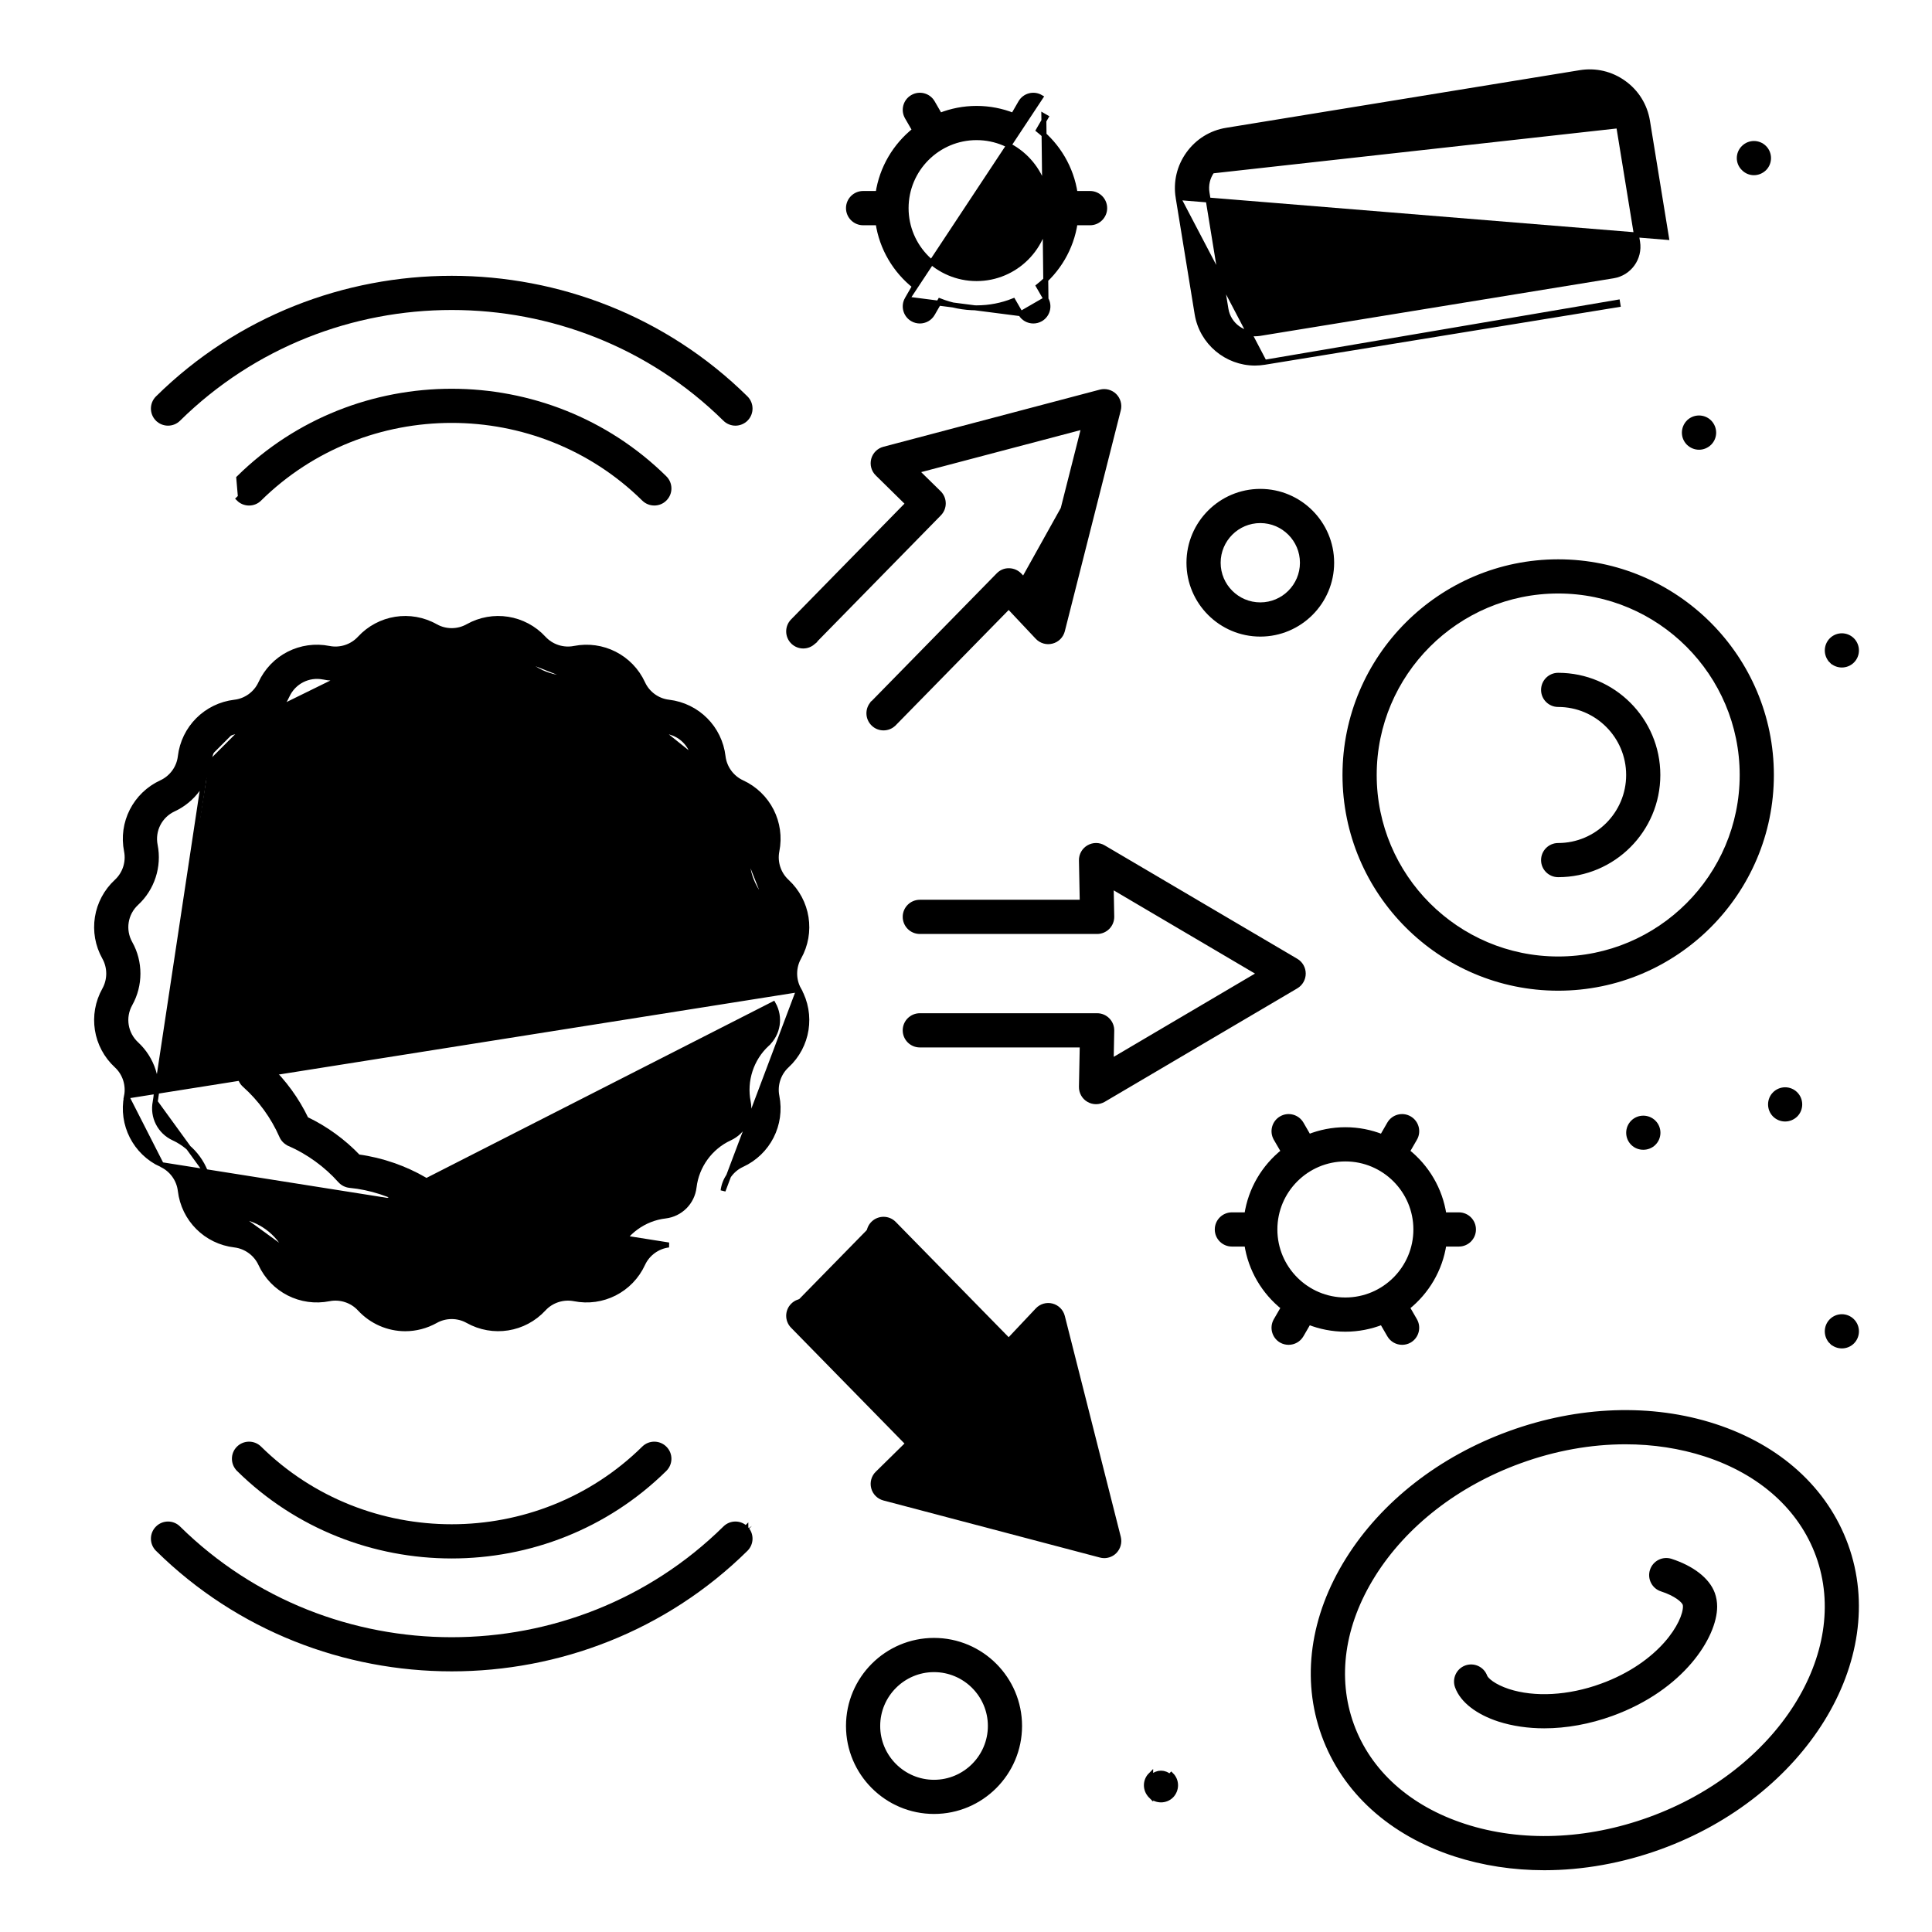
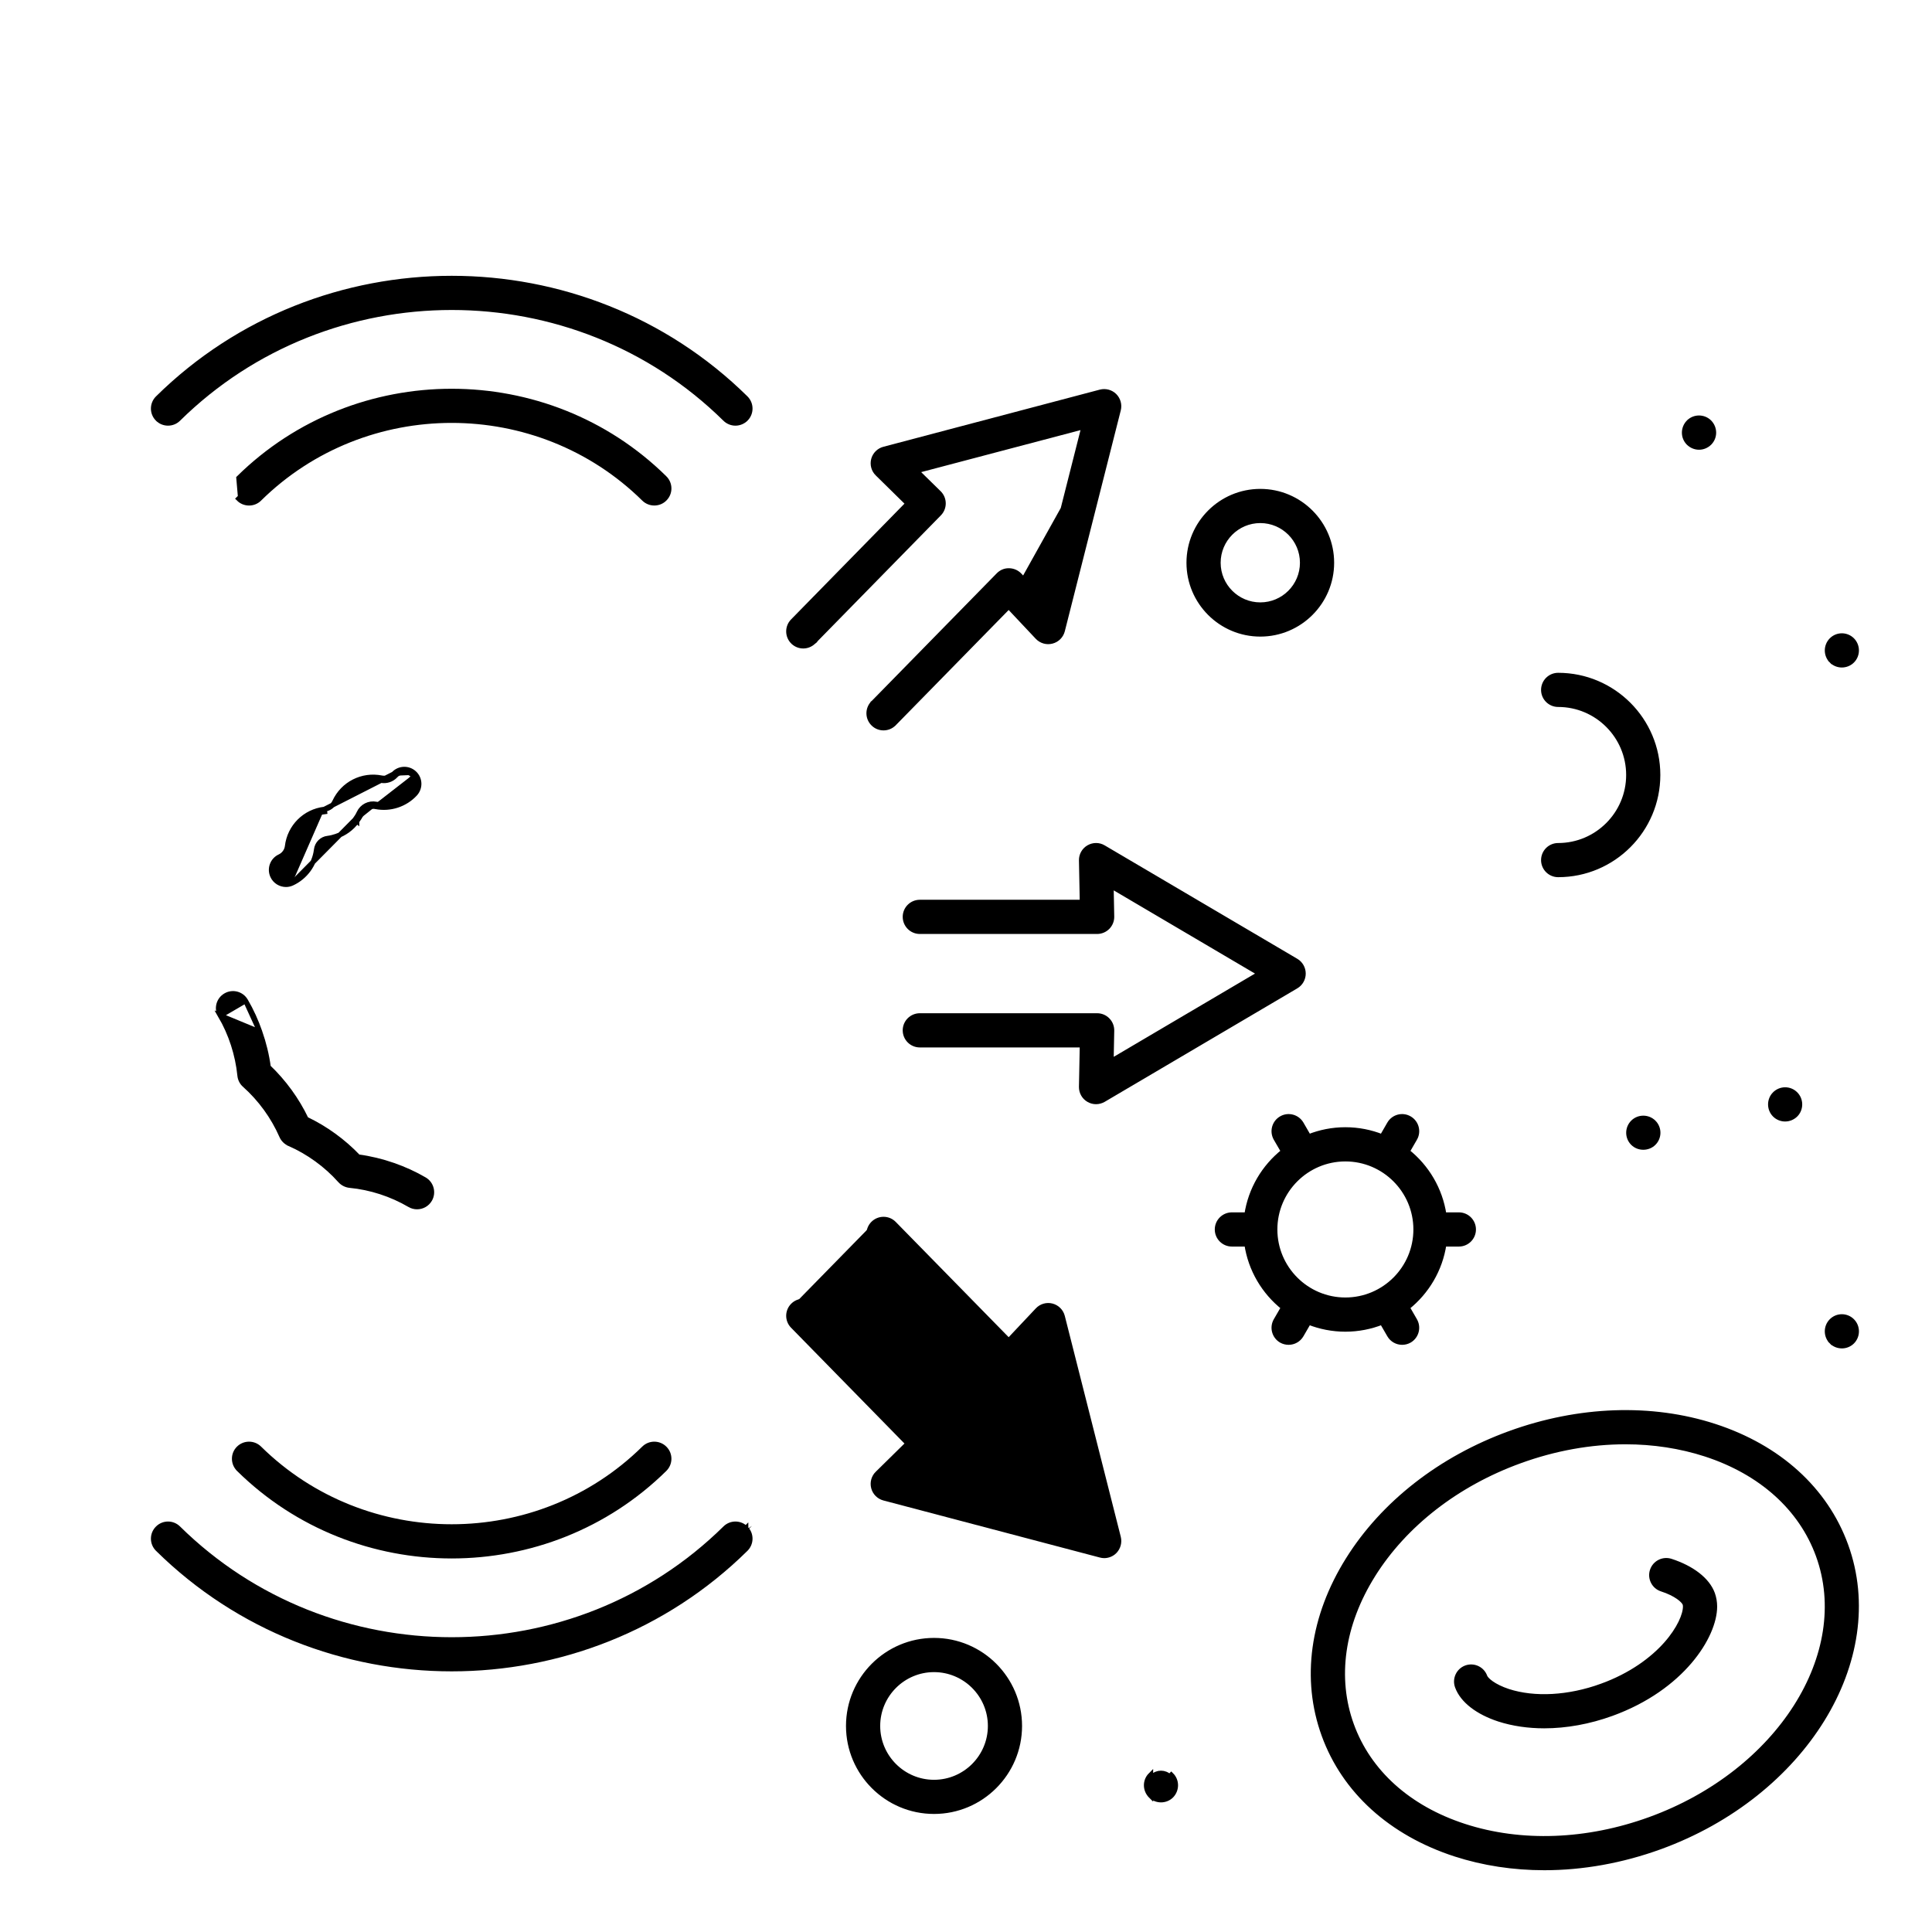
<svg xmlns="http://www.w3.org/2000/svg" width="78" height="78" viewBox="0 0 78 78" fill="none">
  <rect width="78" height="78" fill="white" />
-   <path d="M48.939 6.902L48.94 6.901L48.94 6.901C49.124 6.643 49.399 6.473 49.712 6.421C49.712 6.421 49.712 6.421 49.712 6.421L63.983 4.097C63.984 4.097 63.984 4.097 63.984 4.097C64.051 4.087 64.115 4.081 64.178 4.081C64.424 4.081 64.665 4.159 64.87 4.305C65.129 4.491 65.297 4.765 65.349 5.077L48.939 6.902ZM48.939 6.902C48.753 7.157 48.68 7.473 48.731 7.786L48.731 7.786L49.495 12.479L49.495 12.479C49.6 13.125 50.21 13.566 50.86 13.462C50.86 13.462 50.86 13.462 50.86 13.462L65.132 11.136L65.132 11.136C65.779 11.032 66.219 10.419 66.114 9.773L65.349 5.078L48.939 6.902ZM51.049 14.627L51.05 14.627L65.321 12.301L65.321 12.301L65.305 12.202L51.049 14.627ZM51.049 14.627C50.922 14.647 50.794 14.659 50.667 14.659C49.527 14.659 48.519 13.83 48.33 12.67C48.33 12.67 48.33 12.67 48.33 12.67L47.565 7.976L47.565 7.976M51.049 14.627L47.565 7.976M47.565 7.976C47.463 7.351 47.611 6.726 47.981 6.212C48.351 5.698 48.898 5.357 49.522 5.258C49.522 5.258 49.523 5.258 49.523 5.258L63.794 2.932C63.794 2.932 63.794 2.932 63.794 2.932C64.418 2.83 65.046 2.977 65.559 3.348C66.073 3.716 66.412 4.264 66.514 4.889L67.278 9.582C67.278 9.582 67.278 9.582 67.278 9.582L47.565 7.976Z" fill="black" stroke="black" stroke-width="0.2" />
  <path d="M69.012 17.884L69.012 17.884L69.011 17.886C68.895 17.996 68.749 18.057 68.595 18.057C68.44 18.057 68.293 17.996 68.177 17.886L68.177 17.886L68.176 17.884C67.944 17.654 67.946 17.283 68.175 17.047L68.175 17.047L68.176 17.047C68.405 16.816 68.782 16.817 69.012 17.046L69.012 17.046L69.013 17.047C69.243 17.283 69.244 17.654 69.012 17.884Z" fill="black" stroke="black" stroke-width="0.2" />
  <path d="M74.016 26.608L73.945 26.679C73.714 26.448 73.715 26.073 73.945 25.841L73.945 25.841C74.175 25.61 74.547 25.611 74.777 25.84L74.777 25.84L74.778 25.841C75.007 26.073 75.008 26.448 74.777 26.678L74.777 26.678C74.663 26.792 74.51 26.849 74.358 26.849C74.211 26.849 74.058 26.792 73.945 26.678L74.016 26.608ZM74.016 26.608C73.824 26.417 73.824 26.104 74.016 25.911C74.206 25.72 74.515 25.72 74.707 25.911V26.608C74.613 26.701 74.486 26.749 74.358 26.749C74.236 26.749 74.109 26.701 74.016 26.608Z" fill="black" stroke="black" stroke-width="0.2" />
  <path d="M66.763 45.315L66.763 45.315L66.764 45.315C66.994 45.547 66.994 45.919 66.763 46.149C66.645 46.267 66.49 46.319 66.345 46.319C66.194 46.319 66.045 46.267 65.926 46.149L65.926 46.149L65.925 46.148C65.696 45.918 65.697 45.547 65.925 45.316L65.925 45.316L65.926 45.315C66.156 45.085 66.533 45.085 66.763 45.315Z" fill="black" stroke="black" stroke-width="0.2" />
  <path d="M72.487 45.008L72.487 45.008L72.485 45.009C72.369 45.12 72.222 45.178 72.069 45.178C71.921 45.178 71.768 45.12 71.655 45.008L71.655 45.008L71.654 45.007C71.424 44.777 71.424 44.399 71.654 44.169L71.655 44.169C71.885 43.94 72.257 43.939 72.487 44.169C72.718 44.399 72.718 44.778 72.487 45.008Z" fill="black" stroke="black" stroke-width="0.2" />
  <path d="M74.016 54.098L73.945 54.169C73.714 53.939 73.714 53.561 73.945 53.331C74.175 53.101 74.547 53.101 74.777 53.331C75.008 53.561 75.008 53.939 74.777 54.169L74.777 54.169C74.664 54.282 74.511 54.339 74.363 54.339C74.212 54.339 74.058 54.282 73.945 54.168L74.016 54.098ZM74.016 54.098C73.824 53.907 73.824 53.592 74.016 53.401C74.206 53.211 74.515 53.211 74.707 53.401C74.898 53.592 74.898 53.907 74.707 54.098C74.613 54.191 74.486 54.239 74.363 54.239C74.236 54.239 74.109 54.191 74.016 54.098Z" fill="black" stroke="black" stroke-width="0.2" />
  <path d="M46.456 72.497L46.456 72.497C46.569 72.611 46.723 72.667 46.875 72.667C47.023 72.667 47.176 72.61 47.289 72.497L47.29 72.496L47.29 72.496C47.517 72.26 47.519 71.89 47.288 71.659C47.288 71.659 47.288 71.659 47.288 71.659L47.218 71.73C47.027 71.539 46.718 71.539 46.527 71.73L46.456 72.497ZM46.456 72.497L46.455 72.496C46.226 72.26 46.224 71.89 46.456 71.659L46.456 72.497Z" fill="black" stroke="black" stroke-width="0.2" />
-   <path d="M71.228 6.801L71.228 6.801L71.226 6.802C71.111 6.913 70.963 6.973 70.809 6.973C70.661 6.973 70.508 6.914 70.395 6.796C70.16 6.57 70.161 6.194 70.396 5.965C70.626 5.735 70.998 5.735 71.228 5.965C71.458 6.195 71.458 6.571 71.228 6.801Z" fill="black" stroke="black" stroke-width="0.2" />
  <path d="M59.117 73.731L59.117 73.731C61.408 74.476 64.072 74.379 66.616 73.454C69.221 72.508 71.284 70.834 72.512 68.9C73.74 66.967 74.132 64.779 73.41 62.794C72.718 60.892 71.105 59.438 68.857 58.706C67.838 58.376 66.746 58.21 65.624 58.21C64.22 58.21 62.77 58.468 61.356 58.983L61.356 58.983C58.812 59.907 56.708 61.545 55.429 63.587L55.429 63.588C54.175 65.591 53.873 67.741 54.564 69.643L54.564 69.643C55.255 71.547 56.867 73.001 59.117 73.731ZM69.222 57.583L69.222 57.583C71.812 58.426 73.697 60.13 74.518 62.389C76.198 67.011 72.805 72.46 67.02 74.564L67.02 74.564C65.478 75.124 63.89 75.406 62.348 75.406C61.103 75.406 59.889 75.222 58.752 74.854L58.752 74.854C56.161 74.011 54.275 72.307 53.455 70.048C52.633 67.788 52.983 65.27 54.429 62.961C55.849 60.692 58.167 58.886 60.953 57.873L60.987 57.967L60.953 57.873C63.739 56.859 66.675 56.755 69.222 57.583Z" fill="black" stroke="black" stroke-width="0.2" />
  <path d="M67.452 63.029L67.453 63.029C68.306 63.307 68.932 63.781 69.138 64.347L69.138 64.347C69.196 64.512 69.226 64.68 69.226 64.86C69.226 65.461 68.893 66.283 68.213 67.08C67.531 67.88 66.493 68.662 65.065 69.181C64.159 69.51 63.225 69.677 62.344 69.677C61.699 69.677 61.082 69.587 60.524 69.408L60.524 69.408C59.671 69.13 59.044 68.658 58.839 68.091C58.727 67.784 58.886 67.445 59.192 67.333L59.192 67.333L59.192 67.333C59.499 67.223 59.838 67.382 59.948 67.688C59.97 67.749 60.052 67.85 60.214 67.963C60.373 68.074 60.598 68.189 60.888 68.285C61.953 68.63 63.329 68.555 64.662 68.073L64.696 68.167L64.662 68.073C65.865 67.635 66.713 66.996 67.26 66.383C67.533 66.076 67.73 65.776 67.859 65.51C67.988 65.244 68.045 65.019 68.045 64.86C68.045 64.813 68.039 64.782 68.028 64.749C68.005 64.688 67.925 64.587 67.762 64.473C67.603 64.362 67.378 64.246 67.088 64.153C66.778 64.053 66.609 63.718 66.709 63.41L66.709 63.41C66.81 63.1 67.141 62.93 67.452 63.029Z" fill="black" stroke="black" stroke-width="0.2" />
-   <path d="M6.266 44.486L6.266 44.486C6.434 43.636 6.145 42.741 5.509 42.156C5.056 41.735 4.95 41.07 5.251 40.533L5.251 40.533C5.675 39.776 5.676 38.836 5.251 38.081C4.95 37.544 5.056 36.877 5.508 36.459C6.145 35.871 6.434 34.979 6.266 34.129L6.266 34.129C6.145 33.526 6.452 32.925 7.011 32.666L7.011 32.666C7.798 32.302 8.35 31.543 8.452 30.684M6.266 44.486L8.352 30.672M6.266 44.486C6.145 45.089 6.452 45.69 7.011 45.948C7.799 46.31 8.35 47.069 8.452 47.93C8.524 48.542 9.001 49.02 9.613 49.093M6.266 44.486L9.613 49.093M8.452 30.684L8.352 30.672M8.452 30.684C8.452 30.684 8.452 30.684 8.452 30.684L8.352 30.672M8.452 30.684C8.524 30.07 9.001 29.595 9.613 29.522M8.352 30.672C8.43 30.013 8.944 29.501 9.601 29.422M9.613 29.522L9.601 29.422M9.613 29.522C9.613 29.522 9.613 29.522 9.613 29.522L9.601 29.422M9.613 29.522C10.473 29.42 11.233 28.869 11.595 28.08C11.854 27.523 12.454 27.215 13.059 27.335L13.059 27.336C13.909 27.503 14.801 27.216 15.39 26.578M9.601 29.422L15.39 26.578M15.39 26.578L15.316 26.511L15.39 26.578C15.39 26.578 15.39 26.578 15.39 26.578ZM24.878 28.08L24.878 28.08C25.241 28.869 26 29.42 26.861 29.522C27.472 29.595 27.95 30.07 28.022 30.684C28.022 30.684 28.022 30.684 28.022 30.684L28.122 30.672L24.878 28.08ZM24.878 28.08C24.621 27.523 24.022 27.216 23.414 27.336C22.565 27.503 21.672 27.216 21.084 26.578L24.878 28.08ZM32.251 39.954L32.251 39.954C32.027 39.554 32.027 39.058 32.251 38.658C32.821 37.644 32.621 36.383 31.766 35.592L31.766 35.592C31.43 35.281 31.276 34.809 31.365 34.359C31.593 33.218 31.014 32.081 29.956 31.593L29.956 31.593C29.54 31.401 29.248 30.999 29.193 30.546C29.059 29.389 28.155 28.487 27 28.349L26.999 28.349C26.544 28.297 26.142 28.004 25.951 27.588C25.463 26.529 24.324 25.952 23.185 26.178C22.735 26.267 22.262 26.113 21.952 25.777L21.952 25.776C21.161 24.922 19.901 24.721 18.885 25.291L18.885 25.291C18.486 25.515 17.989 25.517 17.588 25.291L17.588 25.291C16.573 24.721 15.312 24.922 14.523 25.776L14.523 25.776C14.212 26.113 13.739 26.267 13.289 26.178C12.148 25.95 11.01 26.529 10.524 27.588C10.332 28.004 9.929 28.297 9.475 28.349L9.474 28.349C8.319 28.487 7.416 29.389 7.279 30.546L7.279 30.546C7.226 30.999 6.933 31.401 6.517 31.593L6.517 31.593C5.46 32.081 4.88 33.218 5.108 34.359C5.197 34.809 5.044 35.281 4.707 35.592L4.707 35.592C3.852 36.383 3.653 37.644 4.222 38.658C4.445 39.058 4.445 39.554 4.222 39.956C3.653 40.971 3.852 42.232 4.708 43.021C5.044 43.331 5.197 43.806 5.108 44.255L32.251 39.954ZM32.251 39.954C32.821 40.971 32.621 42.232 31.766 43.021C31.43 43.331 31.276 43.806 31.365 44.255C31.593 45.395 31.013 46.534 29.956 47.02C29.54 47.211 29.248 47.615 29.193 48.069L32.251 39.954ZM9.613 49.093C10.474 49.192 11.233 49.746 11.595 50.532L9.613 49.093ZM6.517 47.02C6.933 47.211 7.225 47.615 7.279 48.069C7.416 49.226 8.319 50.128 9.474 50.263C9.929 50.318 10.332 50.611 10.524 51.026C11.01 52.084 12.148 52.662 13.29 52.434C13.737 52.346 14.212 52.499 14.523 52.836C15.011 53.364 15.681 53.645 16.361 53.645C16.779 53.645 17.202 53.538 17.588 53.322C17.988 53.098 18.485 53.098 18.885 53.322C19.901 53.891 21.161 53.692 21.951 52.836C22.262 52.499 22.734 52.347 23.185 52.434C24.324 52.662 25.463 52.084 25.951 51.026C26.142 50.611 26.544 50.318 27 50.263L6.517 47.02ZM6.517 47.02C5.46 46.534 4.88 45.395 5.108 44.255L6.517 47.02ZM31.221 40.533L31.221 40.533L11.595 50.532C11.853 51.091 12.453 51.398 13.059 51.279C13.219 51.245 13.381 51.229 13.542 51.229C14.234 51.229 14.912 51.518 15.389 52.034L15.389 52.034C15.808 52.488 16.474 52.593 17.012 52.292C17.768 51.867 18.706 51.867 19.462 52.292C19.999 52.593 20.666 52.488 21.084 52.034L21.084 52.034C21.672 51.399 22.563 51.107 23.415 51.279C24.019 51.398 24.62 51.091 24.878 50.532L24.878 50.532C25.241 49.746 26 49.192 26.861 49.093C27.472 49.02 27.95 48.542 28.022 47.93C28.124 47.069 28.675 46.31 29.463 45.948C30.022 45.69 30.328 45.089 30.208 44.486L30.208 44.486C30.039 43.636 30.328 42.741 30.965 42.153L31.033 42.227L30.965 42.153C31.418 41.736 31.523 41.07 31.221 40.533ZM29.462 32.666L29.462 32.666L30.965 36.459L31.033 36.386L30.965 36.459C30.328 35.871 30.039 34.979 30.208 34.129L30.208 34.129C30.329 33.526 30.022 32.925 29.462 32.666Z" fill="black" stroke="black" stroke-width="0.2" />
  <path d="M8.897 41.001L8.897 41.001C9.327 41.737 9.599 42.576 9.684 43.426L9.684 43.426C9.699 43.572 9.768 43.708 9.88 43.805C10.516 44.373 11.033 45.086 11.374 45.864L11.374 45.865C11.434 46 11.542 46.109 11.678 46.169L11.678 46.17C12.457 46.511 13.169 47.028 13.735 47.661L13.736 47.662C13.834 47.771 13.971 47.841 14.117 47.857L14.119 47.857C14.965 47.938 15.803 48.211 16.54 48.642L16.54 48.642C16.633 48.697 16.736 48.723 16.838 48.723C17.04 48.723 17.238 48.619 17.348 48.431C17.512 48.151 17.418 47.788 17.136 47.623C16.738 47.39 16.314 47.199 15.879 47.047C15.418 46.886 14.942 46.771 14.461 46.706C13.863 46.079 13.144 45.557 12.36 45.183C11.985 44.398 11.462 43.68 10.833 43.079C10.768 42.598 10.651 42.121 10.49 41.66L8.897 41.001ZM8.897 41.001C8.733 40.719 8.827 40.358 9.109 40.194C9.39 40.029 9.751 40.123 9.916 40.406M8.897 41.001L9.916 40.406M9.916 40.406C10.148 40.802 10.339 41.225 10.49 41.66L9.916 40.406Z" fill="black" stroke="black" stroke-width="0.2" />
  <path d="M43.693 36.426L43.66 34.736L43.66 34.736C43.656 34.522 43.767 34.324 43.952 34.216C44.137 34.107 44.365 34.107 44.549 34.216C44.549 34.216 44.55 34.217 44.55 34.217L52.327 38.797L52.328 38.797C52.506 38.904 52.616 39.097 52.616 39.306C52.616 39.515 52.506 39.708 52.328 39.815L52.327 39.815L44.549 44.398L44.549 44.398L44.548 44.399C44.457 44.45 44.354 44.479 44.25 44.479C44.148 44.479 44.045 44.453 43.952 44.398C43.766 44.291 43.656 44.089 43.66 43.878L43.66 43.878L43.693 42.188H37.136C36.81 42.188 36.545 41.924 36.545 41.597C36.545 41.271 36.81 41.007 37.136 41.007H44.295C44.452 41.007 44.605 41.069 44.716 41.185C44.828 41.297 44.888 41.452 44.885 41.61C44.885 41.61 44.885 41.61 44.885 41.61L44.861 42.844L50.864 39.306L44.861 35.77L44.885 37.004C44.885 37.004 44.885 37.004 44.885 37.004C44.888 37.164 44.827 37.315 44.717 37.429L44.716 37.43C44.605 37.542 44.454 37.607 44.295 37.607H37.136C36.809 37.607 36.545 37.341 36.545 37.015C36.545 36.69 36.81 36.426 37.136 36.426H43.693Z" fill="black" stroke="black" stroke-width="0.2" />
  <path d="M40.724 24.483L36.093 29.21C36.093 29.21 36.092 29.21 36.092 29.21C35.976 29.331 35.822 29.388 35.67 29.388C35.522 29.388 35.372 29.333 35.257 29.218C35.024 28.99 35.021 28.617 35.248 28.385L35.248 28.384L35.254 28.38L35.258 28.376L40.311 23.218C40.311 23.218 40.311 23.218 40.311 23.218C40.421 23.105 40.57 23.036 40.739 23.041C40.899 23.044 41.051 23.109 41.162 23.226L41.162 23.226L42.012 24.13L43.761 17.225L36.994 19.009L37.906 19.903C38.138 20.131 38.142 20.505 37.914 20.737C37.914 20.737 37.914 20.737 37.914 20.737L32.852 25.903L32.853 25.904L32.842 25.913L32.837 25.916C32.609 26.136 32.246 26.137 32.018 25.913L32.017 25.913C31.785 25.684 31.781 25.311 32.009 25.078C32.009 25.078 32.009 25.078 32.009 25.078L36.657 20.332L35.428 19.124L35.427 19.124C35.276 18.975 35.216 18.758 35.27 18.552L35.27 18.552C35.325 18.348 35.485 18.188 35.69 18.134L35.69 18.134L44.428 15.827L44.429 15.827C44.63 15.775 44.847 15.832 44.995 15.979L44.995 15.979C45.142 16.127 45.203 16.341 45.152 16.543M40.724 24.483L45.152 16.543L45.152 16.543M40.724 24.483L41.89 25.722L41.89 25.722C42.039 25.879 42.261 25.942 42.468 25.887C42.678 25.834 42.839 25.669 42.892 25.463L42.892 25.463L45.152 16.543M40.724 24.483L45.152 16.543" fill="black" stroke="black" stroke-width="0.2" />
  <path d="M32.018 52.701C32.244 52.479 32.602 52.479 32.83 52.692C32.834 52.694 32.838 52.697 32.842 52.7L32.842 52.699L32.852 52.709L37.914 57.875C38.142 58.108 38.138 58.481 37.906 58.709L36.994 59.603L43.761 61.39L42.012 54.484L41.162 55.386L41.162 55.386C41.052 55.502 40.901 55.571 40.739 55.572C40.572 55.579 40.421 55.506 40.312 55.397L40.311 55.396L35.256 50.236L35.256 50.236L35.251 50.231L35.246 50.225C35.021 49.994 35.026 49.62 35.257 49.394M32.018 52.701C31.785 52.928 31.781 53.302 32.009 53.534C32.009 53.534 32.009 53.534 32.009 53.534L36.657 58.28L35.428 59.488L35.427 59.488C35.276 59.637 35.216 59.856 35.27 60.06C35.324 60.267 35.485 60.426 35.69 60.481L35.69 60.481L44.429 62.785L44.429 62.785C44.477 62.798 44.527 62.806 44.579 62.806C44.733 62.806 44.883 62.746 44.995 62.636L44.995 62.635L44.995 62.635C45.143 62.487 45.203 62.273 45.152 62.069L45.152 62.069L42.892 53.151L42.892 53.151C42.839 52.942 42.677 52.78 42.469 52.725C42.261 52.671 42.039 52.733 41.89 52.893C41.89 52.893 41.89 52.893 41.89 52.893L40.724 54.13L36.092 49.402C35.864 49.169 35.489 49.167 35.257 49.394M32.018 52.701C32.018 52.701 32.018 52.701 32.018 52.701L32.088 52.772L32.018 52.701C32.018 52.701 32.018 52.701 32.018 52.701ZM35.257 49.394C35.257 49.394 35.257 49.394 35.257 49.394L35.327 49.465L35.257 49.394C35.257 49.394 35.257 49.394 35.257 49.394ZM40.725 54.274L40.655 54.202L40.794 54.201L40.725 54.274ZM32.812 52.683C32.811 52.683 32.811 52.683 32.811 52.683C32.811 52.683 32.811 52.683 32.811 52.683L32.811 52.683C32.811 52.683 32.812 52.683 32.812 52.683Z" fill="black" stroke="black" stroke-width="0.2" />
-   <path d="M55.481 31.289C55.481 35.384 58.813 38.716 62.909 38.716C67.004 38.716 70.336 35.384 70.336 31.289C70.336 27.193 67.004 23.861 62.909 23.861C58.813 23.861 55.481 27.193 55.481 31.289ZM62.909 22.681C67.655 22.681 71.516 26.542 71.516 31.289C71.516 36.035 67.655 39.897 62.909 39.897C58.162 39.897 54.3 36.035 54.3 31.289C54.3 26.542 58.162 22.681 62.909 22.681Z" fill="black" stroke="black" stroke-width="0.2" />
  <path d="M62.317 27.854C62.317 27.527 62.581 27.263 62.907 27.263C65.127 27.263 66.932 29.068 66.932 31.288C66.932 33.509 65.127 35.314 62.907 35.314C62.581 35.314 62.317 35.05 62.317 34.725C62.317 34.399 62.581 34.135 62.907 34.135C64.475 34.135 65.752 32.858 65.752 31.288C65.752 29.718 64.475 28.442 62.907 28.442C62.581 28.442 62.317 28.178 62.317 27.854Z" fill="black" stroke="black" stroke-width="0.2" />
  <path d="M29.277 16.916L29.277 16.915C23.191 10.915 13.285 10.915 7.198 16.915C6.965 17.145 6.591 17.14 6.364 16.91L6.364 16.91L6.363 16.91C6.134 16.675 6.137 16.304 6.369 16.074L6.369 16.074C12.914 9.622 23.561 9.622 30.106 16.074L30.106 16.074C30.338 16.304 30.341 16.675 30.112 16.91L30.112 16.91L30.111 16.91C29.996 17.025 29.844 17.085 29.691 17.085C29.542 17.085 29.392 17.027 29.277 16.916Z" fill="black" stroke="black" stroke-width="0.2" />
  <path d="M9.633 20.134L9.705 20.064L9.639 19.3C14.38 14.627 22.091 14.627 26.831 19.3L26.832 19.3C27.063 19.53 27.067 19.903 26.836 20.134C26.721 20.252 26.568 20.309 26.416 20.309C26.268 20.309 26.118 20.254 26.003 20.142L26.002 20.141C21.72 15.918 14.751 15.918 10.468 20.141L10.469 20.141L10.468 20.142C10.236 20.369 9.862 20.366 9.633 20.134Z" fill="black" stroke="black" stroke-width="0.2" />
  <path d="M30.111 61.704C30.341 61.937 30.338 62.31 30.106 62.54L30.106 62.54C26.834 65.767 22.535 67.377 18.237 67.377C13.94 67.377 9.642 65.767 6.369 62.54L6.369 62.54C6.137 62.31 6.134 61.937 6.364 61.705C6.592 61.472 6.966 61.469 7.198 61.699C13.285 67.699 23.19 67.699 29.277 61.699C29.509 61.469 29.883 61.472 30.111 61.704ZM30.111 61.704C30.111 61.705 30.112 61.705 30.112 61.705L30.04 61.775L30.111 61.704C30.111 61.704 30.111 61.704 30.111 61.704Z" fill="black" stroke="black" stroke-width="0.2" />
  <path d="M26.832 59.313L26.831 59.314C24.461 61.65 21.348 62.819 18.235 62.819C15.122 62.819 12.01 61.65 9.639 59.314L9.639 59.313C9.408 59.084 9.404 58.711 9.633 58.48C9.862 58.248 10.236 58.245 10.468 58.472L10.468 58.472C14.751 62.694 21.72 62.694 26.002 58.472L26.002 58.472C26.234 58.245 26.608 58.248 26.836 58.48C27.067 58.711 27.063 59.084 26.832 59.313Z" fill="black" stroke="black" stroke-width="0.2" />
  <path d="M11.792 35.656L11.792 35.656C12.322 35.411 12.695 34.903 12.771 34.325L12.772 34.322L12.774 34.305C12.803 34.06 12.992 33.871 13.235 33.844L13.236 33.844L13.236 33.844C13.354 33.83 13.467 33.799 13.575 33.763L13.575 33.763C13.906 33.651 14.197 33.441 14.406 33.157M11.792 35.656L14.326 33.098M11.792 35.656L11.792 35.656C11.713 35.692 11.63 35.711 11.546 35.711C11.323 35.711 11.108 35.583 11.009 35.368L11.009 35.368L11.009 35.368C10.873 35.071 11.001 34.721 11.298 34.585C11.464 34.506 11.58 34.346 11.601 34.167L11.601 34.167C11.694 33.379 12.309 32.763 13.097 32.671M11.792 35.656L11.7 34.178C11.788 33.436 12.367 32.857 13.109 32.77L13.097 32.671C13.097 32.671 13.097 32.671 13.097 32.671M14.406 33.157C14.406 33.157 14.406 33.157 14.406 33.157L14.326 33.098M14.406 33.157C14.406 33.158 14.406 33.158 14.406 33.158L14.326 33.098M14.406 33.157C14.473 33.067 14.537 32.97 14.587 32.862L14.587 32.862L14.587 32.862C14.686 32.645 14.916 32.523 15.151 32.561M14.326 33.098C14.391 33.011 14.45 32.92 14.496 32.82C14.617 32.555 14.902 32.41 15.188 32.467C15.191 32.467 15.193 32.467 15.196 32.469C15.738 32.573 16.308 32.386 16.683 31.98C16.867 31.781 16.855 31.471 16.656 31.288M15.151 32.561L15.132 32.545C15.143 32.555 15.155 32.561 15.169 32.564C15.169 32.564 15.17 32.564 15.17 32.564C15.173 32.565 15.175 32.565 15.177 32.566C15.181 32.566 15.185 32.566 15.187 32.566M15.151 32.561C15.157 32.562 15.163 32.563 15.169 32.565L15.177 32.566L15.178 32.566H15.187M15.151 32.561L15.151 32.562L15.177 32.567C15.753 32.678 16.358 32.48 16.757 32.048L16.757 32.048C16.977 31.808 16.964 31.435 16.724 31.215M15.187 32.566H15.188C15.189 32.566 15.188 32.566 15.187 32.566ZM16.724 31.215C16.724 31.215 16.724 31.215 16.724 31.215L16.656 31.288M16.724 31.215C16.484 30.993 16.111 31.009 15.891 31.248M16.724 31.215C16.724 31.215 16.724 31.215 16.723 31.215L16.656 31.288M16.656 31.288C16.457 31.104 16.148 31.117 15.964 31.317M13.097 32.671C13.278 32.649 13.439 32.532 13.514 32.368L13.514 32.368C13.847 31.647 14.623 31.253 15.4 31.407L15.4 31.407C15.577 31.444 15.766 31.382 15.891 31.248M13.097 32.671L15.891 31.248M15.891 31.248L13.605 32.41C13.918 31.731 14.649 31.36 15.38 31.505C15.592 31.549 15.816 31.475 15.964 31.317M15.891 31.248C15.89 31.249 15.89 31.249 15.89 31.249L15.964 31.317M15.891 31.248C15.891 31.248 15.891 31.248 15.891 31.248L15.964 31.317M12.772 34.316L12.772 34.316L12.772 34.316C12.772 34.316 12.772 34.316 12.772 34.316Z" fill="black" stroke="black" stroke-width="0.2" />
  <path d="M56.902 54.117L56.902 54.117L56.901 54.118C56.808 54.17 56.706 54.194 56.608 54.194C56.405 54.194 56.205 54.089 56.096 53.898C56.096 53.898 56.096 53.898 56.096 53.898L55.797 53.382C55.338 53.563 54.838 53.664 54.316 53.664C53.794 53.664 53.295 53.563 52.836 53.382L52.537 53.898C52.537 53.898 52.537 53.898 52.537 53.898C52.427 54.089 52.228 54.194 52.025 54.194C51.926 54.194 51.825 54.17 51.731 54.118L51.731 54.118L51.73 54.117C51.448 53.953 51.351 53.593 51.514 53.31C51.514 53.31 51.514 53.31 51.514 53.31L51.817 52.787C51.035 52.164 50.49 51.26 50.337 50.227H49.735C49.409 50.227 49.144 49.963 49.144 49.637C49.144 49.31 49.409 49.046 49.735 49.046H50.337C50.49 48.014 51.035 47.109 51.817 46.487L51.514 45.966L51.514 45.965C51.351 45.683 51.448 45.321 51.73 45.158C52.012 44.994 52.373 45.091 52.537 45.373L52.537 45.373L52.837 45.892C53.295 45.71 53.794 45.609 54.316 45.609C54.838 45.609 55.338 45.71 55.797 45.892L56.096 45.373C56.259 45.091 56.619 44.994 56.902 45.158C57.185 45.321 57.281 45.681 57.119 45.965L57.118 45.965L56.816 46.487C57.598 47.109 58.144 48.014 58.297 49.046H58.898C59.224 49.046 59.488 49.31 59.488 49.637C59.488 49.963 59.224 50.227 58.898 50.227H58.297C58.144 51.26 57.598 52.164 56.816 52.787L57.118 53.31L57.118 53.31C57.281 53.593 57.184 53.953 56.902 54.117ZM54.316 46.79C52.747 46.79 51.471 48.067 51.471 49.637C51.471 51.207 52.747 52.483 54.316 52.483C55.886 52.483 57.162 51.207 57.162 49.637C57.162 48.067 55.886 46.79 54.316 46.79Z" fill="black" stroke="black" stroke-width="0.2" />
  <path d="M35.436 69.681C35.436 70.935 36.456 71.955 37.709 71.955C38.962 71.955 39.983 70.935 39.983 69.681C39.983 68.428 38.962 67.408 37.709 67.408C36.456 67.408 35.436 68.428 35.436 69.681ZM34.255 69.681C34.255 67.775 35.804 66.227 37.709 66.227C39.614 66.227 41.163 67.775 41.163 69.681C41.163 71.585 39.614 73.134 37.709 73.134C35.804 73.134 34.255 71.585 34.255 69.681Z" fill="black" stroke="black" stroke-width="0.2" />
  <path d="M49.181 22.72C49.181 23.658 49.944 24.42 50.882 24.42C51.819 24.42 52.582 23.658 52.582 22.72C52.582 21.781 51.819 21.018 50.882 21.018C49.944 21.018 49.181 21.781 49.181 22.72ZM50.882 19.838C52.47 19.838 53.763 21.13 53.763 22.72C53.763 24.309 52.47 25.601 50.882 25.601C49.293 25.601 48.001 24.309 48.001 22.72C48.001 21.13 49.293 19.838 50.882 19.838Z" fill="black" stroke="black" stroke-width="0.2" />
-   <path d="M41.207 12.665C41.317 12.856 41.516 12.96 41.719 12.96C41.82 12.96 41.92 12.934 42.012 12.882L42.014 12.881L42.014 12.881C42.295 12.717 42.392 12.357 42.229 12.075L41.207 12.665ZM41.207 12.665C41.207 12.665 41.207 12.665 41.207 12.665L40.907 12.146C40.449 12.328 39.95 12.428 39.427 12.428C38.905 12.428 38.406 12.327 37.947 12.146L37.648 12.665L37.648 12.665C37.538 12.856 37.34 12.96 37.136 12.96C37.036 12.96 36.934 12.934 36.842 12.882L36.842 12.882L36.841 12.881C36.559 12.717 36.462 12.357 36.626 12.075L41.207 12.665ZM41.927 11.551L42.229 12.074L42.142 4.68L42.229 4.73L42.229 4.73L41.927 5.253C42.709 5.876 43.254 6.78 43.407 7.811H44.009C44.336 7.811 44.599 8.077 44.599 8.403C44.599 8.727 44.336 8.994 44.009 8.994H43.407C43.254 10.026 42.709 10.931 41.927 11.551ZM41.207 4.139C41.37 3.857 41.731 3.761 42.014 3.925L36.626 12.074L36.928 11.551C36.146 10.931 35.6 10.026 35.448 8.994H34.846C34.52 8.994 34.255 8.727 34.255 8.403C34.255 8.077 34.52 7.811 34.846 7.811H35.448C35.601 6.78 36.146 5.876 36.928 5.253L36.626 4.73C36.462 4.448 36.559 4.087 36.841 3.925C37.123 3.76 37.484 3.857 37.648 4.139L37.648 4.14L37.947 4.658C38.406 4.477 38.905 4.376 39.427 4.376C39.95 4.376 40.449 4.477 40.907 4.658L41.207 4.139L41.207 4.139ZM42.274 8.403C42.274 6.833 40.997 5.557 39.427 5.557C37.858 5.557 36.582 6.833 36.582 8.403C36.582 9.971 37.858 11.248 39.427 11.248C40.997 11.248 42.274 9.971 42.274 8.403Z" fill="black" stroke="black" stroke-width="0.2" />
</svg>